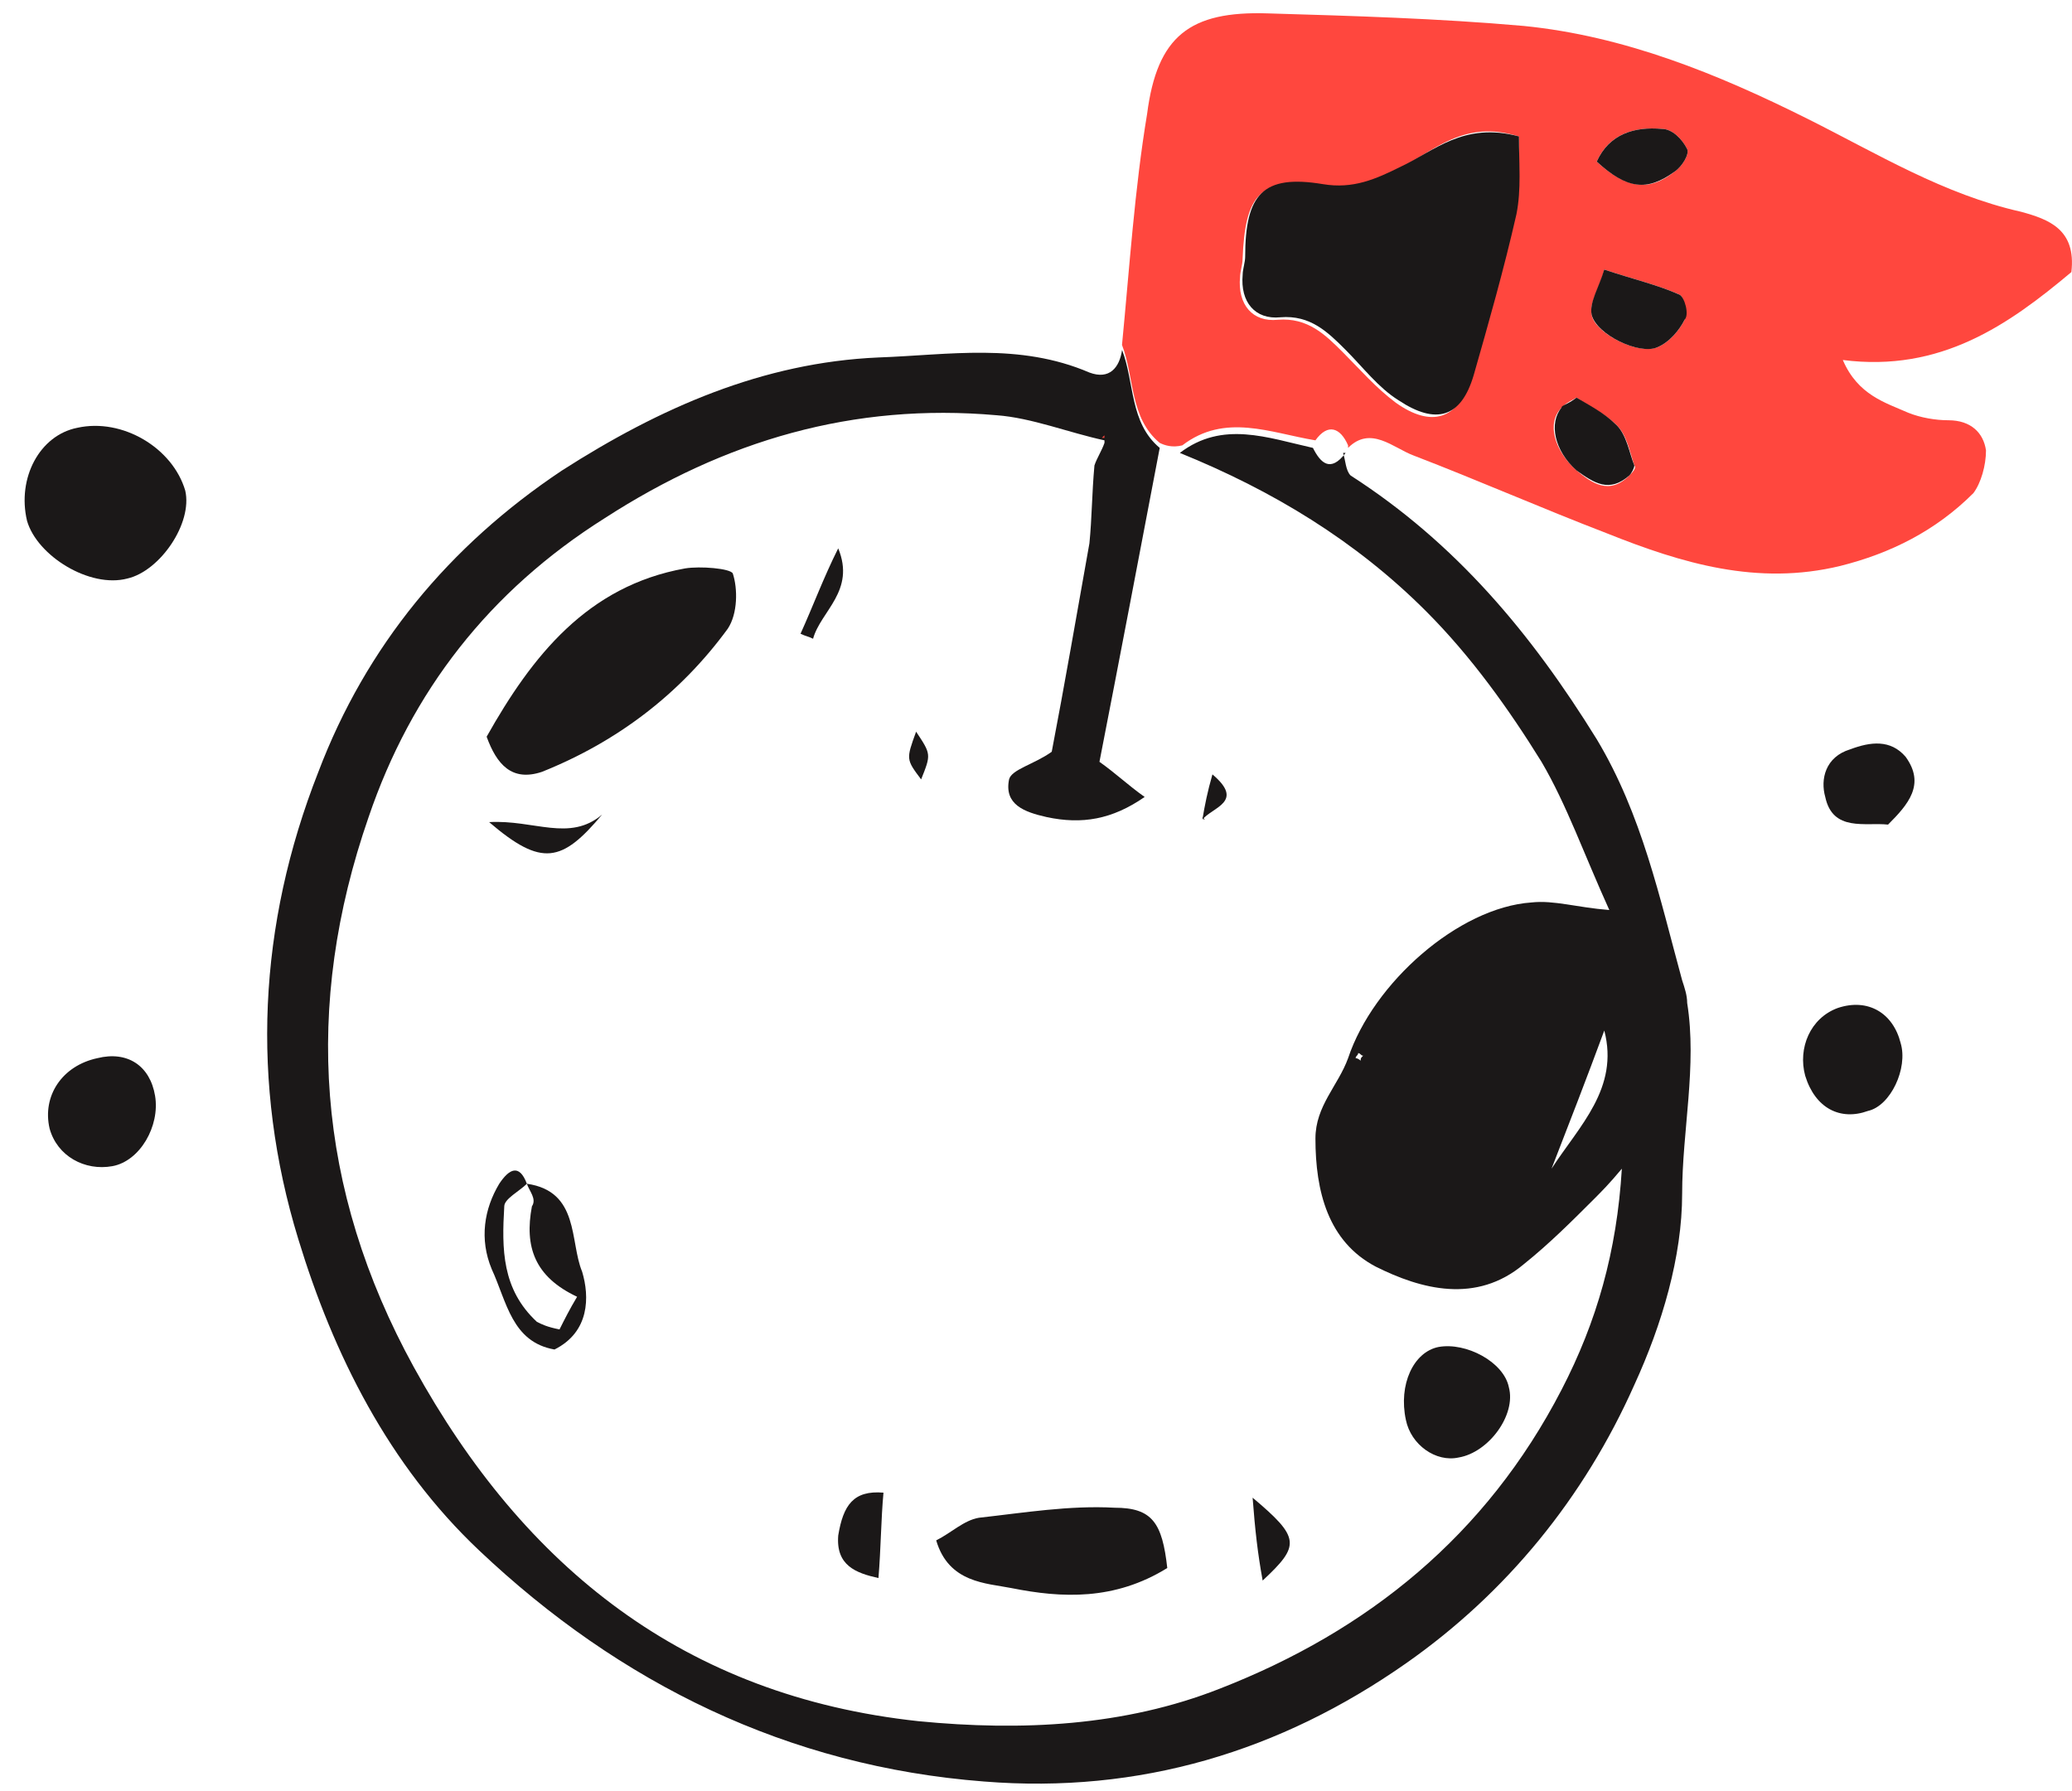
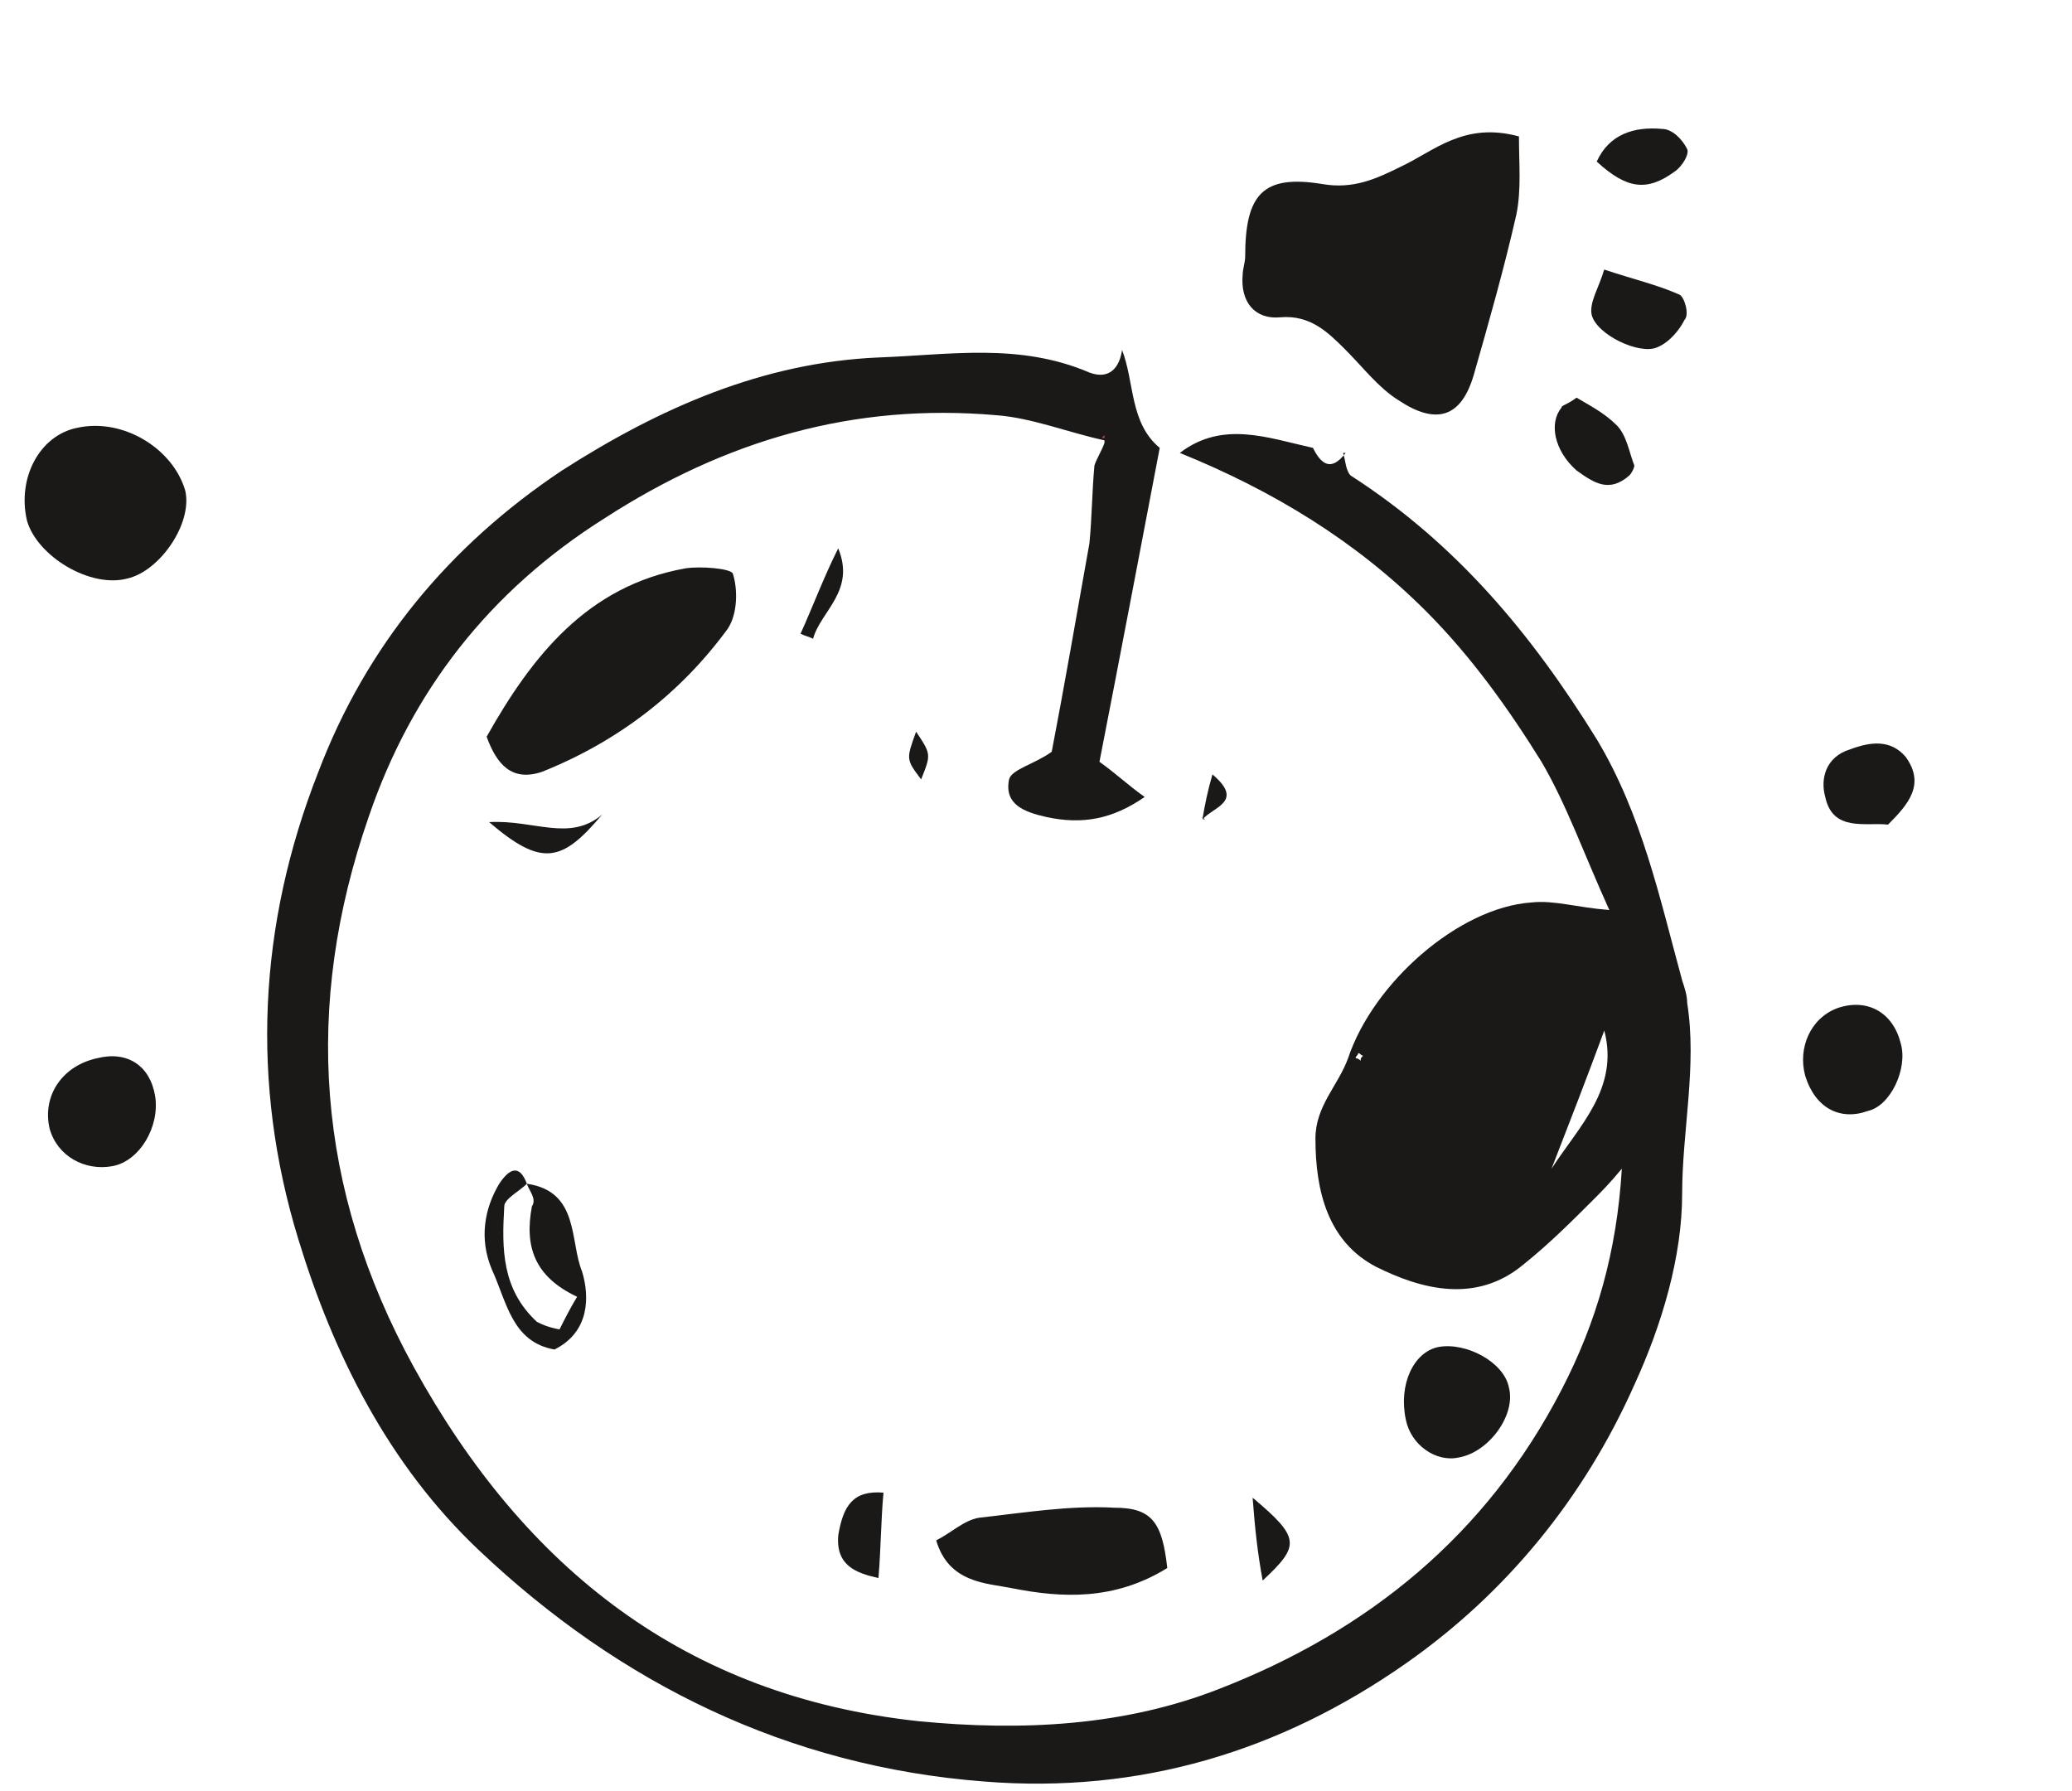
<svg xmlns="http://www.w3.org/2000/svg" width="59" height="51" viewBox="0 0 59 51" fill="none">
  <path d="M38.244 12.897C38.316 13.111 38.316 13.397 38.459 13.54C41.462 15.471 43.608 18.046 45.467 21.05C46.754 23.195 47.255 25.555 47.899 27.915C47.97 28.13 48.042 28.344 48.042 28.559C48.328 30.347 47.899 32.206 47.899 33.994C47.899 35.782 47.327 37.713 46.54 39.429C45.11 42.647 42.893 45.365 40.032 47.367C36.456 49.871 32.451 51.086 28.017 50.729C22.439 50.3 17.647 47.94 13.643 44.149C11.068 41.718 9.495 38.571 8.493 35.281C7.135 30.847 7.349 26.342 9.066 21.979C10.424 18.404 12.784 15.543 16.003 13.397C18.792 11.61 21.724 10.322 25.014 10.179C27.016 10.108 29.018 9.75 31.021 10.608C31.593 10.823 31.879 10.465 31.951 9.965C32.308 10.894 32.165 12.039 33.023 12.754C32.451 15.757 31.879 18.761 31.307 21.693C31.808 22.051 32.094 22.337 32.594 22.694C31.665 23.338 30.806 23.481 29.805 23.267C29.162 23.123 28.589 22.909 28.733 22.194C28.804 21.908 29.448 21.765 29.948 21.407C30.306 19.548 30.663 17.474 31.021 15.471C31.093 14.756 31.092 14.041 31.164 13.254C31.235 13.04 31.378 12.825 31.45 12.611V12.539C30.449 12.325 29.376 11.896 28.375 11.824C24.299 11.466 20.651 12.539 17.218 14.756C13.929 16.83 11.712 19.691 10.496 23.267C8.636 28.63 8.994 33.851 11.783 38.929C14.93 44.65 19.507 48.297 26.158 49.012C29.09 49.298 32.022 49.155 34.74 48.083C38.959 46.438 42.321 43.72 44.466 39.572C45.467 37.641 46.039 35.639 46.182 33.279C45.825 33.708 45.61 33.922 45.396 34.137C44.752 34.781 44.108 35.424 43.393 35.996C42.035 37.141 40.461 36.712 39.174 36.068C37.815 35.353 37.457 33.922 37.457 32.421C37.457 31.491 38.101 30.919 38.387 30.132C39.102 27.987 41.534 25.841 43.608 25.698C44.251 25.627 44.895 25.841 45.825 25.913C45.11 24.339 44.609 22.909 43.894 21.693C42.964 20.191 41.891 18.69 40.604 17.402C38.602 15.4 36.242 13.97 33.596 12.897C34.811 11.967 36.099 12.468 37.386 12.754C37.6 13.183 37.886 13.469 38.316 12.897H38.244ZM45.682 29.345C45.181 30.704 44.681 31.991 44.18 33.279C44.967 32.063 46.111 30.99 45.682 29.345ZM38.816 30.061C38.745 30.061 38.745 29.989 38.673 29.989C38.673 30.061 38.602 30.061 38.602 30.132C38.673 30.132 38.745 30.204 38.745 30.204C38.745 30.132 38.745 30.132 38.816 30.061Z" fill="#1B1818" />
-   <path d="M33.022 12.611C32.164 11.896 32.307 10.751 31.949 9.822C32.164 7.605 32.307 5.388 32.664 3.242C32.95 1.025 33.88 0.31 36.097 0.381C38.529 0.453 40.96 0.524 43.392 0.739C46.252 1.025 48.898 2.098 51.473 3.385C53.475 4.386 55.335 5.531 57.552 6.031C58.339 6.246 59.125 6.532 58.982 7.748C57.194 9.249 55.263 10.608 52.474 10.251C52.903 11.252 53.69 11.466 54.334 11.752C54.691 11.896 55.12 11.967 55.478 11.967C56.122 11.967 56.479 12.325 56.551 12.825C56.551 13.254 56.408 13.755 56.193 14.041C55.12 15.114 53.833 15.757 52.403 16.115C50.043 16.687 47.897 16.043 45.752 15.185C43.892 14.47 42.105 13.683 40.245 12.968C39.673 12.754 39.029 12.11 38.386 12.754V12.682C38.171 12.182 37.813 12.039 37.456 12.539C36.169 12.325 34.881 11.752 33.666 12.682C33.38 12.754 33.165 12.682 33.022 12.611ZM43.249 3.886C41.675 3.385 40.817 4.315 39.816 4.815C39.101 5.173 38.457 5.459 37.599 5.316C35.883 5.03 35.453 5.531 35.382 7.39C35.382 7.533 35.31 7.748 35.31 7.891C35.239 8.677 35.668 9.178 36.383 9.106C37.241 9.035 37.742 9.535 38.243 10.036C38.743 10.537 39.172 11.037 39.744 11.466C40.746 12.181 41.532 11.967 41.89 10.751C42.319 9.249 42.748 7.676 43.106 6.174C43.32 5.459 43.249 4.672 43.249 3.886ZM45.68 7.676C45.537 8.248 45.251 8.606 45.323 8.963C45.394 9.464 46.61 10.108 47.182 9.893C47.54 9.75 47.826 9.392 47.969 9.106C48.04 8.963 47.969 8.463 47.826 8.391C47.182 8.105 46.538 7.962 45.68 7.676ZM44.894 11.323C44.608 11.466 44.536 11.538 44.465 11.609C44.035 12.039 44.25 12.825 44.894 13.397C45.323 13.755 45.823 14.113 46.395 13.54C46.467 13.469 46.61 13.326 46.538 13.254C46.395 12.825 46.324 12.396 46.038 12.11C45.68 11.752 45.18 11.538 44.894 11.323ZM45.466 4.601C46.324 5.388 46.968 5.459 47.683 4.887C47.897 4.744 48.112 4.386 48.04 4.243C47.897 3.957 47.611 3.671 47.325 3.671C46.538 3.6 45.823 3.814 45.466 4.601Z" fill="#FF473E" />
  <path d="M5.275 13.97C5.489 14.899 4.559 16.258 3.63 16.473C2.557 16.759 1.055 15.829 0.769 14.828C0.483 13.612 1.127 12.396 2.199 12.182C3.487 11.896 4.917 12.754 5.275 13.97Z" fill="#1B1818" />
  <path d="M1.412 32.135C1.197 31.205 1.77 30.347 2.771 30.132C3.629 29.918 4.273 30.347 4.416 31.205C4.559 32.063 3.987 33.064 3.2 33.207C2.413 33.35 1.627 32.921 1.412 32.135Z" fill="#1B1818" />
  <path d="M51.403 30.633C51.189 29.846 51.546 28.988 52.333 28.702C53.191 28.416 53.906 28.845 54.121 29.703C54.335 30.418 53.835 31.491 53.191 31.634C52.404 31.92 51.689 31.562 51.403 30.633Z" fill="#1B1818" />
  <path d="M53.762 23.481C53.118 23.41 52.188 23.696 51.974 22.694C51.831 22.194 51.974 21.55 52.689 21.336C53.261 21.121 53.833 21.05 54.262 21.55C54.834 22.337 54.334 22.909 53.762 23.481Z" fill="#1B1818" />
  <path d="M31.448 12.467H31.377L31.448 12.396V12.467Z" fill="#FF473E" />
  <path d="M43.252 3.885C43.252 4.672 43.323 5.387 43.18 6.102C42.822 7.676 42.393 9.178 41.964 10.68C41.607 11.895 40.892 12.11 39.819 11.395C39.247 11.037 38.817 10.465 38.317 9.964C37.816 9.464 37.316 8.963 36.457 9.035C35.742 9.106 35.313 8.606 35.385 7.819C35.385 7.676 35.456 7.461 35.456 7.318C35.456 5.53 35.957 4.958 37.673 5.244C38.532 5.387 39.175 5.101 39.89 4.744C40.82 4.315 41.678 3.456 43.252 3.885Z" fill="#1B1818" />
  <path d="M45.679 7.676C46.538 7.962 47.181 8.105 47.825 8.391C47.968 8.463 48.111 8.963 47.968 9.106C47.825 9.392 47.539 9.75 47.181 9.893C46.681 10.108 45.465 9.535 45.322 8.963C45.25 8.606 45.536 8.177 45.679 7.676Z" fill="#1B1818" />
  <path d="M44.892 11.323C45.25 11.538 45.679 11.752 46.036 12.11C46.322 12.396 46.394 12.897 46.537 13.254C46.537 13.326 46.465 13.469 46.394 13.54C45.822 14.041 45.393 13.755 44.892 13.397C44.248 12.825 44.105 12.039 44.463 11.609C44.463 11.538 44.606 11.538 44.892 11.323Z" fill="#1B1818" />
  <path d="M45.467 4.601C45.824 3.814 46.54 3.6 47.326 3.671C47.612 3.671 47.898 3.957 48.041 4.243C48.113 4.386 47.898 4.744 47.684 4.887C46.897 5.459 46.325 5.388 45.467 4.601Z" fill="#1B1818" />
  <path d="M13.857 20.978C15.145 18.69 16.718 16.687 19.507 16.186C19.936 16.115 20.794 16.186 20.866 16.329C21.009 16.759 21.009 17.474 20.723 17.903C19.364 19.762 17.576 21.121 15.431 21.979C14.572 22.265 14.143 21.765 13.857 20.978Z" fill="#1B1818" />
  <path d="M33.238 44.65C31.736 45.58 30.234 45.508 28.804 45.222C28.088 45.079 27.016 45.079 26.658 43.863C27.087 43.649 27.445 43.291 27.874 43.219C29.161 43.076 30.448 42.862 31.736 42.933C32.809 42.933 33.095 43.362 33.238 44.65Z" fill="#1B1818" />
  <path d="M15.003 33.708C16.505 33.923 16.219 35.353 16.576 36.211C16.791 36.926 16.791 37.928 15.789 38.428C14.574 38.214 14.431 37.069 14.002 36.14C13.644 35.281 13.787 34.423 14.216 33.708C14.502 33.279 14.788 33.136 15.003 33.708C14.788 33.923 14.359 34.137 14.359 34.352C14.287 35.567 14.288 36.712 15.289 37.641C15.432 37.713 15.575 37.785 15.932 37.856C16.076 37.57 16.218 37.284 16.433 36.926C15.217 36.354 14.931 35.496 15.146 34.352C15.289 34.137 15.074 33.923 15.003 33.708Z" fill="#1B1818" />
  <path d="M41.534 41.503C40.89 41.646 40.175 41.145 40.032 40.43C39.817 39.429 40.247 38.499 40.962 38.356C41.748 38.213 42.821 38.785 42.964 39.501C43.179 40.287 42.392 41.36 41.534 41.503Z" fill="#1B1818" />
  <path d="M25.157 42.504C25.085 43.291 25.085 44.078 25.014 44.936C24.37 44.793 23.798 44.578 23.869 43.72C24.012 42.862 24.299 42.433 25.157 42.504Z" fill="#1B1818" />
  <path d="M13.928 23.41C15.215 23.338 16.216 23.982 17.146 23.195C16.002 24.554 15.43 24.697 13.928 23.41Z" fill="#1B1818" />
  <path d="M35.668 42.647C37.027 43.792 37.027 44.006 35.954 45.007C35.811 44.221 35.739 43.577 35.668 42.647Z" fill="#1B1818" />
  <path d="M23.868 15.614C24.368 16.83 23.367 17.402 23.152 18.189C23.009 18.117 22.938 18.117 22.795 18.046C23.152 17.259 23.439 16.473 23.868 15.614Z" fill="#1B1818" />
  <path d="M26.086 20.835C26.515 21.479 26.515 21.479 26.229 22.194C25.8 21.622 25.8 21.622 26.086 20.835Z" fill="#1B1818" />
  <path d="M34.238 23.338C34.31 22.909 34.381 22.551 34.524 22.051C35.454 22.837 34.524 22.98 34.238 23.338C34.238 23.267 34.238 23.338 34.238 23.338Z" fill="#1B1818" />
  <path d="M34.238 23.267L34.309 23.337C34.309 23.337 34.238 23.337 34.238 23.267C34.238 23.337 34.238 23.267 34.238 23.267Z" fill="#1B1818" />
</svg>